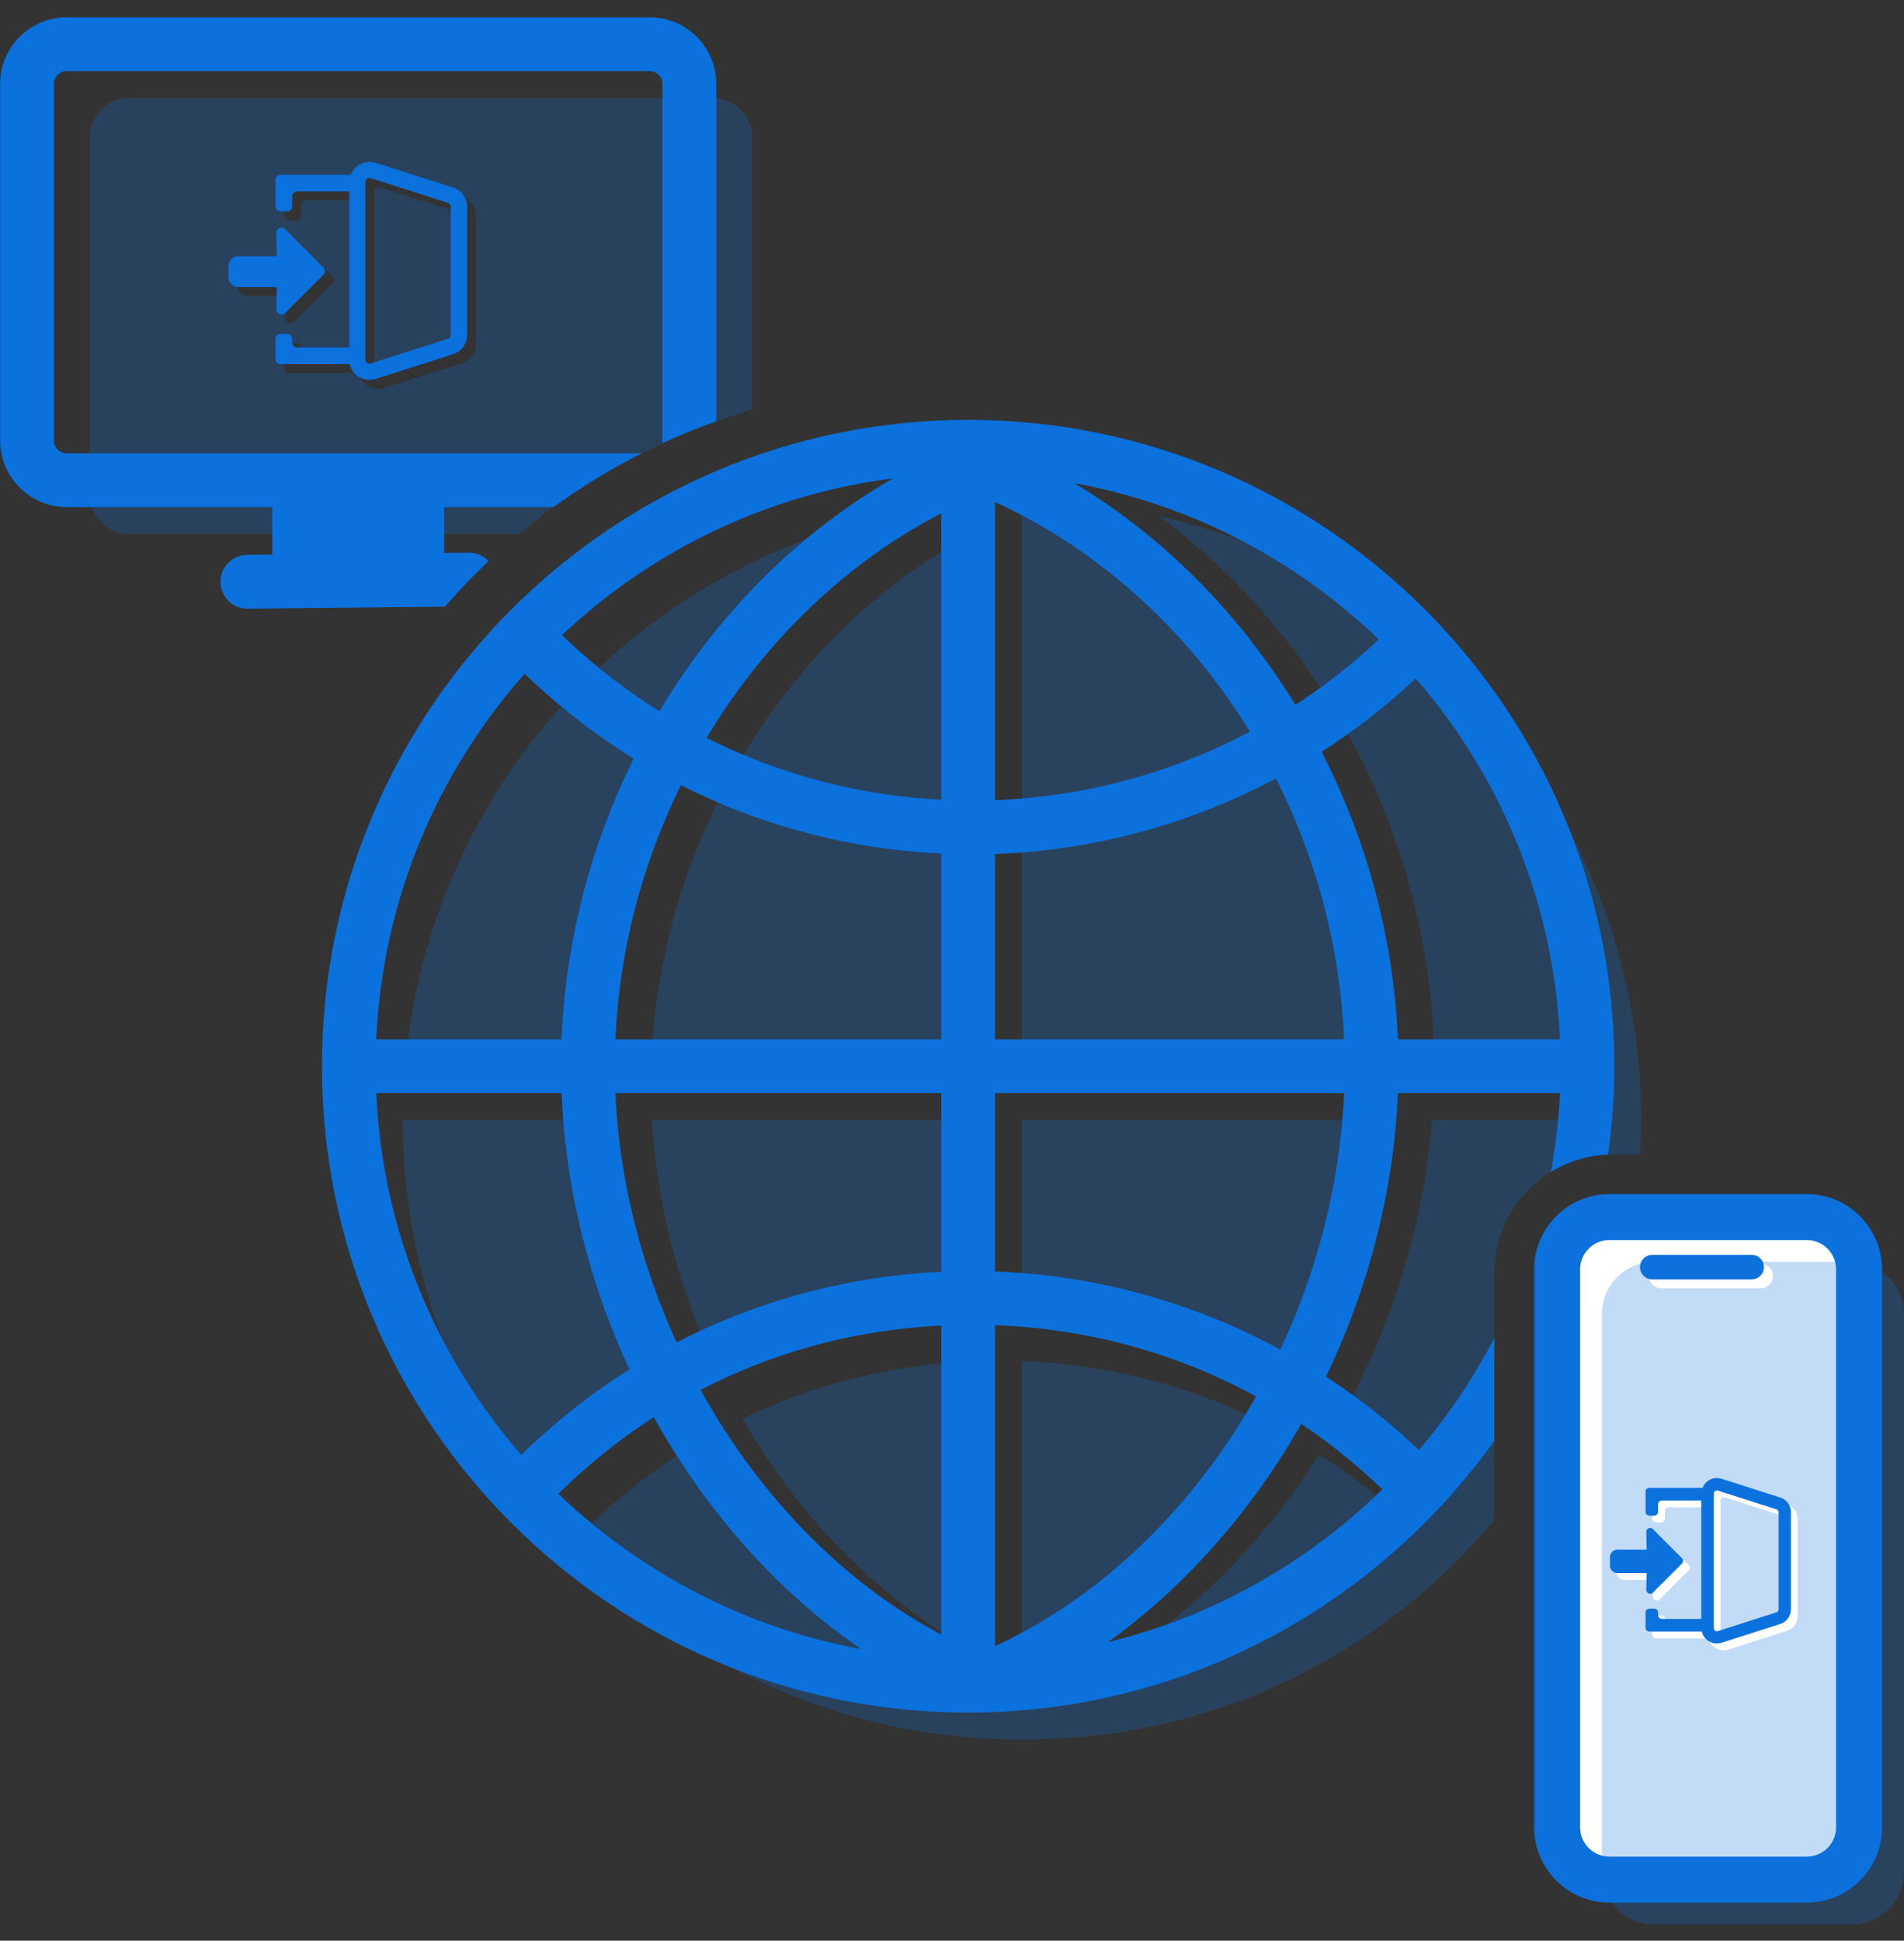
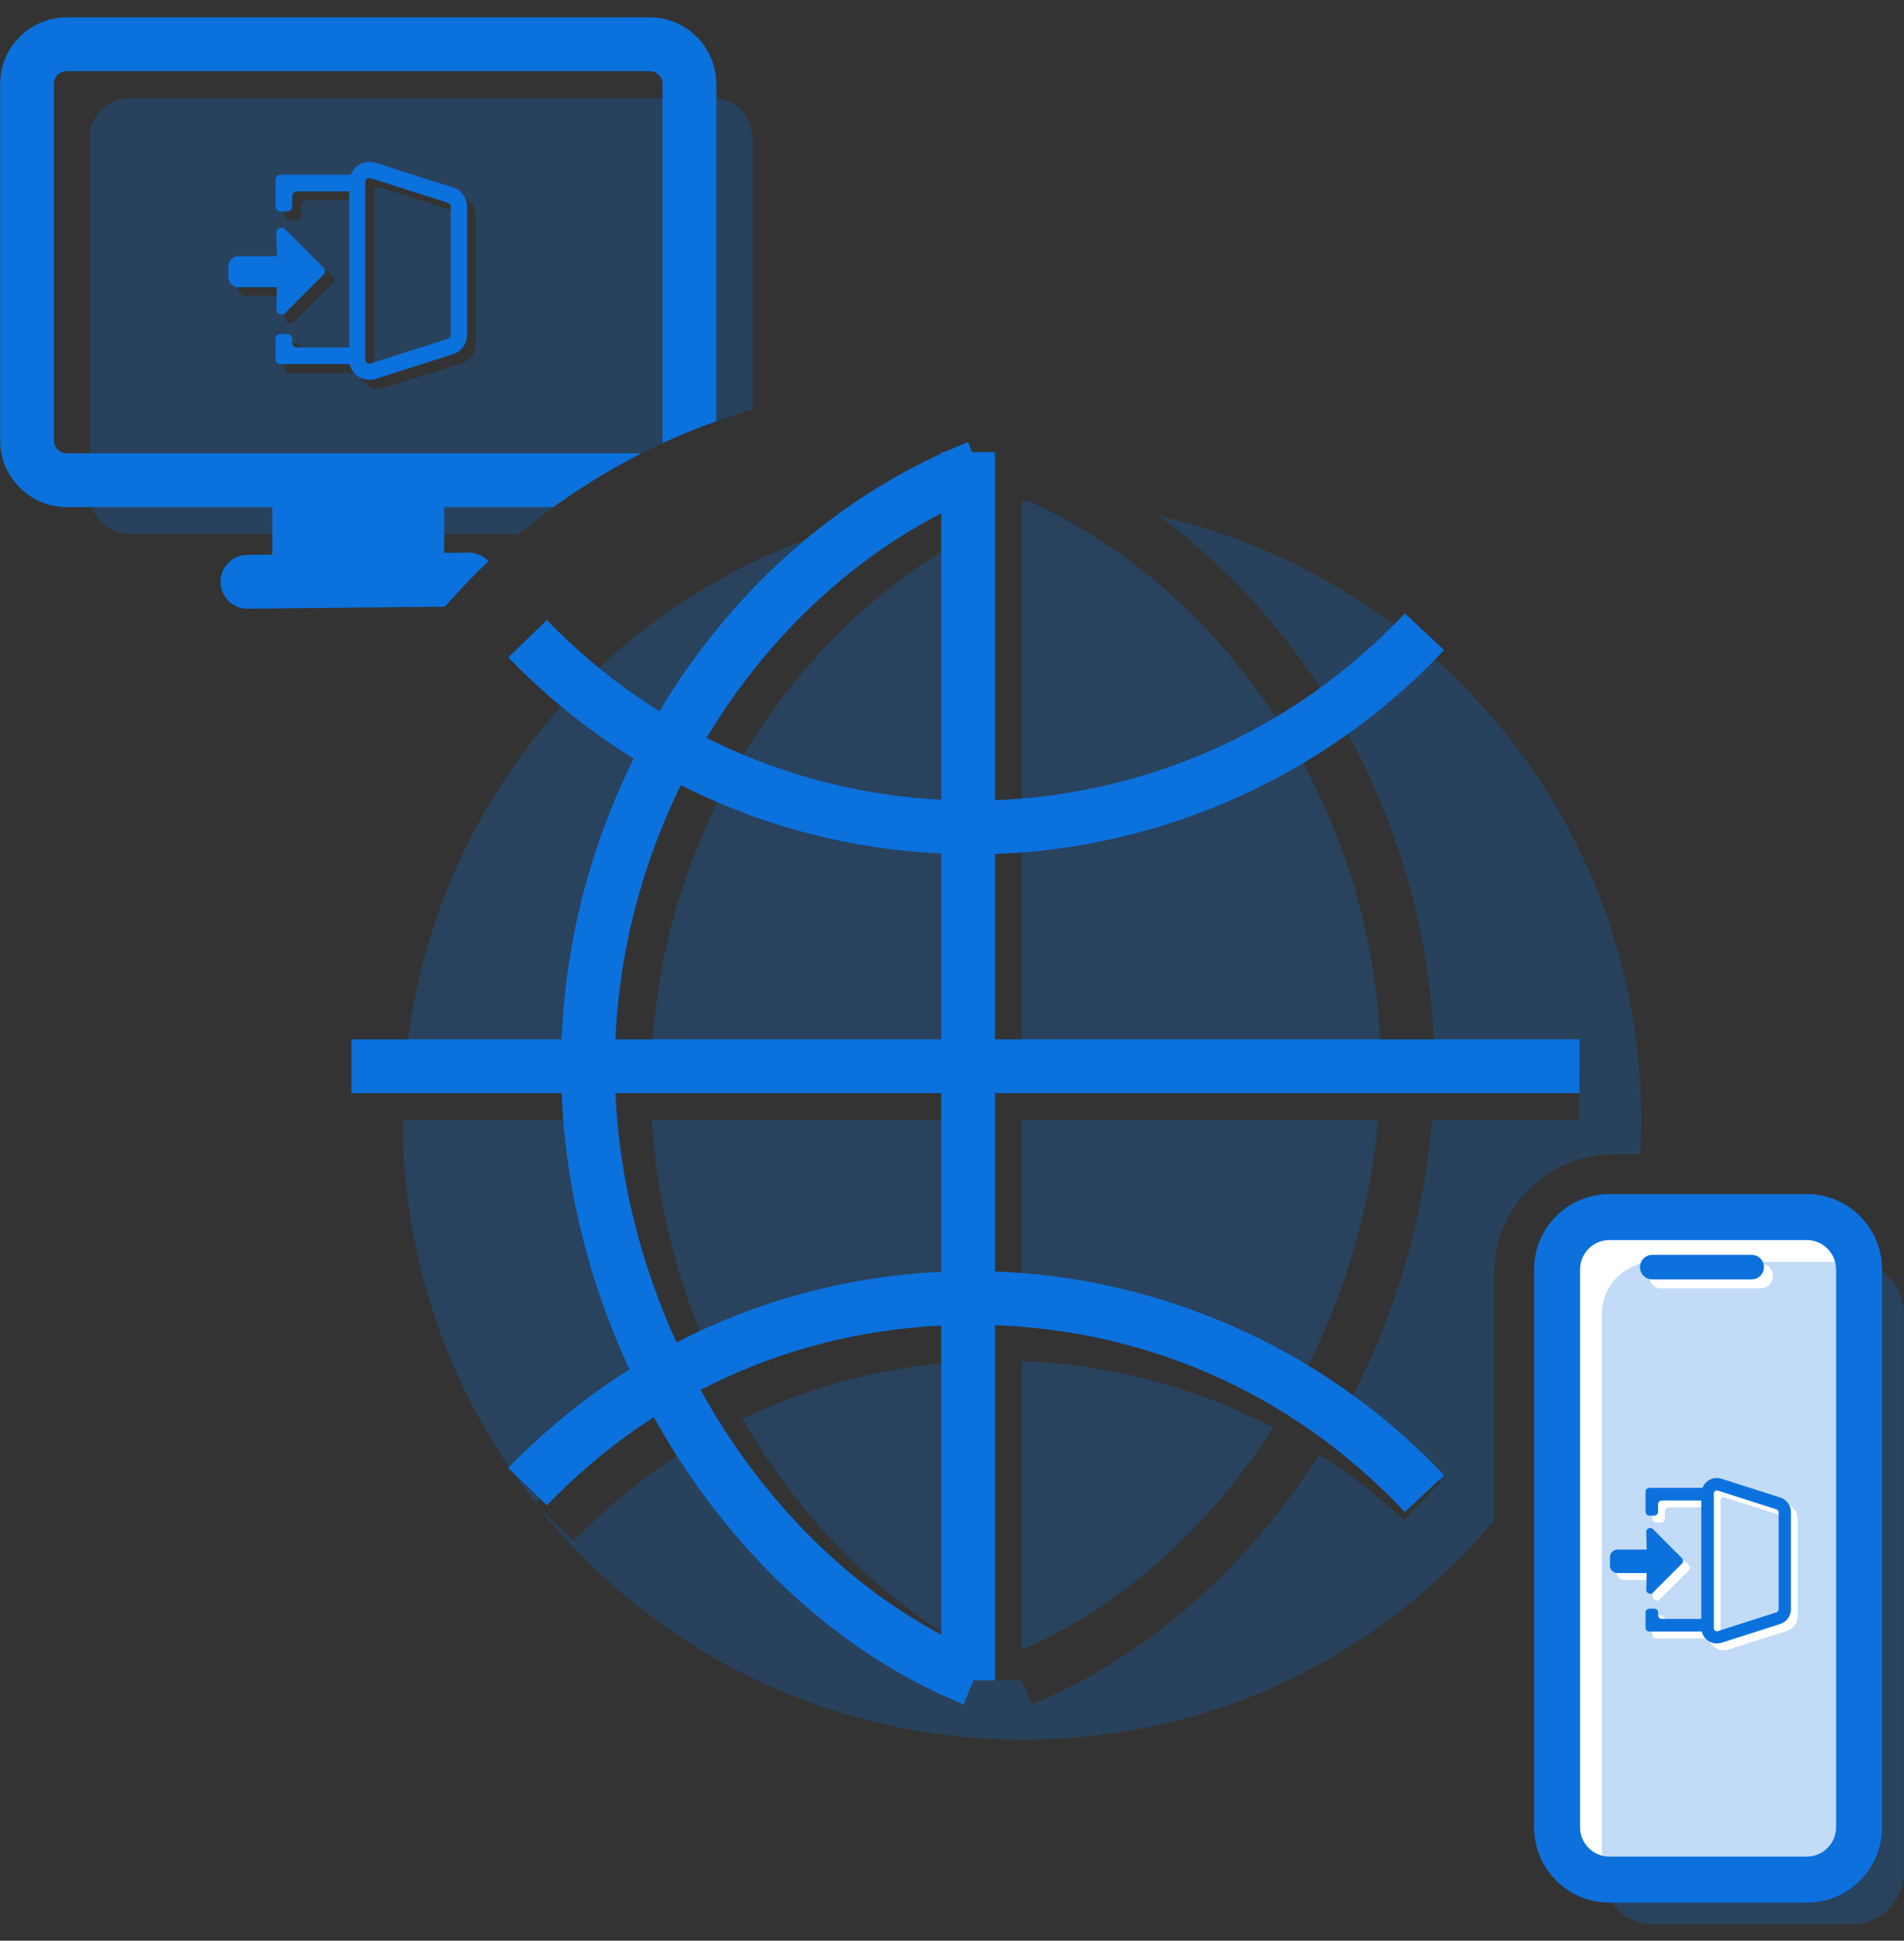
<svg xmlns="http://www.w3.org/2000/svg" width="105" height="107" viewBox="0 0 105 107" fill="none">
  <rect x="0" y="0" width="105" height="107" fill="#333333" stroke="none" />
  <g clip-path="url(#clip0_105_2660)">
    <path opacity="0.25" d="M82.408 70.183C82.408 66.575 85.344 63.644 88.947 63.644H90.45C90.485 63.016 90.504 62.389 90.504 61.756C90.504 45.504 79.146 31.912 63.937 28.462C73.131 35.253 79.092 46.75 79.092 58.79H87.099V61.756H78.968C78.523 67.331 76.858 72.778 74.253 77.627C76.096 78.803 77.841 80.153 79.462 81.67L77.436 83.835C75.978 82.466 74.406 81.255 72.75 80.187C68.811 86.39 63.285 91.368 56.884 93.972L56.345 92.648H53.38V92.519L52.693 93.844C46.816 90.799 41.834 85.723 38.339 79.638C35.912 81.097 33.658 82.876 31.632 84.972L29.685 83.088C35.942 90.903 45.556 95.91 56.345 95.91C67.135 95.91 76.131 91.214 82.398 83.83V70.188L82.408 70.183Z" fill="#0B71DD" />
    <path opacity="0.25" d="M25.197 11.687L20.936 10.327C20.912 10.317 20.887 10.317 20.867 10.317C20.808 10.317 20.763 10.342 20.734 10.362C20.699 10.387 20.64 10.446 20.64 10.545V20.326C20.64 20.425 20.699 20.485 20.734 20.509C20.768 20.534 20.842 20.573 20.936 20.544L25.197 19.185C25.291 19.155 25.355 19.071 25.355 18.972V11.909C25.355 11.81 25.291 11.726 25.197 11.696V11.687Z" fill="#0B71DD" />
    <path opacity="0.25" d="M39.293 5.404H7.136C5.93 5.404 4.951 6.383 4.951 7.589V27.256C4.951 28.462 5.93 29.441 7.136 29.441H28.617C32.339 26.332 36.708 23.979 41.483 22.59V7.589C41.483 6.383 40.504 5.404 39.298 5.404H39.293ZM13.092 15.779V15.171C13.092 14.87 13.339 14.622 13.64 14.622H15.766L15.731 13.337C15.726 13.08 16.033 12.947 16.216 13.13L18.326 15.24C18.435 15.349 18.435 15.532 18.326 15.641L16.216 17.751C16.033 17.934 15.721 17.801 15.731 17.544L15.761 16.328H13.636C13.334 16.328 13.087 16.081 13.087 15.779H13.092ZM26.249 18.962C26.249 19.451 25.938 19.881 25.468 20.03L21.208 21.389C21.094 21.424 20.98 21.443 20.862 21.443C20.629 21.443 20.402 21.369 20.204 21.226C19.982 21.063 19.834 20.83 19.774 20.573H15.959C15.805 20.573 15.682 20.45 15.682 20.297V19.184C15.682 19.031 15.805 18.908 15.959 18.908H16.324C16.477 18.908 16.601 19.031 16.601 19.184V19.382C16.601 19.535 16.725 19.659 16.878 19.659H19.75V11.049H16.878C16.725 11.049 16.601 11.172 16.601 11.326V11.879C16.601 12.032 16.477 12.156 16.324 12.156H15.959C15.805 12.156 15.682 12.032 15.682 11.879V10.411C15.682 10.258 15.805 10.134 15.959 10.134H19.829C19.903 9.942 20.026 9.769 20.204 9.64C20.496 9.428 20.862 9.368 21.208 9.477L25.468 10.836C25.933 10.985 26.249 11.415 26.249 11.904V18.967V18.962Z" fill="#0B71DD" />
    <path d="M24.979 10.337L20.719 8.978C20.373 8.869 20.007 8.929 19.715 9.141C19.542 9.27 19.419 9.443 19.34 9.635H15.47C15.316 9.635 15.193 9.759 15.193 9.912V11.38C15.193 11.534 15.316 11.657 15.47 11.657H15.835C15.989 11.657 16.112 11.534 16.112 11.38V10.827C16.112 10.673 16.236 10.55 16.389 10.55H19.261V19.16H16.389C16.236 19.16 16.112 19.037 16.112 18.883V18.686C16.112 18.532 15.989 18.409 15.835 18.409H15.47C15.316 18.409 15.193 18.532 15.193 18.686V19.798C15.193 19.951 15.316 20.074 15.47 20.074H19.285C19.345 20.336 19.493 20.564 19.715 20.727C19.913 20.87 20.14 20.944 20.373 20.944C20.486 20.944 20.605 20.925 20.719 20.89L24.979 19.531C25.444 19.382 25.76 18.952 25.76 18.463V11.4C25.76 10.911 25.449 10.481 24.979 10.332V10.337ZM24.861 18.468C24.861 18.567 24.797 18.651 24.703 18.681L20.442 20.04C20.348 20.07 20.274 20.035 20.239 20.005C20.205 19.976 20.145 19.921 20.145 19.822V10.041C20.145 9.942 20.205 9.883 20.239 9.858C20.264 9.838 20.309 9.813 20.373 9.813C20.393 9.813 20.417 9.813 20.442 9.823L24.703 11.182C24.797 11.212 24.861 11.301 24.861 11.395V18.458V18.468Z" fill="#0B71DD" />
    <path d="M17.832 14.746L15.721 12.636C15.539 12.453 15.227 12.586 15.237 12.843L15.272 14.128H13.146C12.845 14.128 12.598 14.375 12.598 14.677V15.285C12.598 15.586 12.845 15.833 13.146 15.833H15.272L15.242 17.049C15.237 17.306 15.543 17.44 15.726 17.257L17.837 15.146C17.946 15.038 17.946 14.855 17.837 14.746H17.832Z" fill="#0B71DD" />
    <path d="M26.942 30.938C26.67 30.647 26.279 30.464 25.849 30.469L24.495 30.484V27.958H30.525C32.057 26.846 33.683 25.852 35.384 24.992H3.676C3.291 24.992 2.974 24.676 2.974 24.291V4.624C2.974 4.238 3.291 3.922 3.676 3.922H35.833C36.219 3.922 36.535 4.238 36.535 4.624V24.291C36.535 24.345 36.53 24.394 36.516 24.444C37.489 23.994 38.483 23.584 39.501 23.223V4.624C39.501 2.602 37.855 0.956 35.833 0.956H3.676C1.655 0.956 0.009 2.602 0.009 4.624V24.291C0.009 26.312 1.655 27.958 3.676 27.958H15.015V30.578L13.631 30.592C12.81 30.602 12.153 31.27 12.163 32.09C12.173 32.91 12.84 33.568 13.661 33.558L24.534 33.449C25.296 32.574 26.101 31.734 26.942 30.938Z" fill="#0B71DD" />
    <g opacity="0.25">
      <path d="M75.998 61.751H56.355V72.076C61.768 72.264 66.997 73.663 71.707 76.144C74.05 71.745 75.563 66.812 75.998 61.751Z" fill="#0B71DD" />
      <path d="M70.21 78.704C65.954 76.485 61.239 75.225 56.355 75.042V90.972C61.916 88.545 66.725 84.156 70.21 78.704Z" fill="#0B71DD" />
      <path d="M53.39 29.564C43.164 35.12 36.264 46.646 35.908 58.786H53.39V29.564Z" fill="#0B71DD" />
      <path d="M53.39 90.839V75.057C49.005 75.284 44.794 76.367 40.939 78.225C44.013 83.553 48.318 88.026 53.39 90.834V90.839Z" fill="#0B71DD" />
      <path d="M53.39 61.751H35.952C36.229 66.55 37.504 71.29 39.56 75.6C43.836 73.519 48.521 72.323 53.39 72.091V61.751Z" fill="#0B71DD" />
      <path d="M32.982 61.751H22.206C22.206 69.733 24.95 77.063 29.537 82.881C31.78 80.568 34.277 78.606 36.965 77.009C34.677 72.264 33.263 67.04 32.982 61.751Z" fill="#0B71DD" />
      <path d="M56.682 27.608C56.573 27.608 56.464 27.598 56.355 27.598V58.786H76.131C76.131 45.411 68.193 32.778 56.682 27.608Z" fill="#0B71DD" />
      <path d="M49.836 28.23C35.043 31.092 23.655 43.498 22.34 58.786H32.942C33.278 46.444 39.867 34.666 49.841 28.23H49.836Z" fill="#0B71DD" />
    </g>
    <path d="M53.142 93.972C40.277 88.733 30.94 73.934 30.94 58.785C30.94 43.636 40.168 29.643 53.385 24.374L54.482 27.127C42.367 31.956 33.906 44.975 33.906 58.78C33.906 72.585 42.466 86.415 54.26 91.219L53.142 93.967V93.972Z" fill="#0B71DD" />
-     <path d="M54.917 93.972L53.8 91.224C65.593 86.419 74.154 72.778 74.154 58.785C74.154 44.792 65.692 31.961 53.578 27.132L54.675 24.379C67.887 29.648 77.12 43.799 77.12 58.79C77.12 73.781 67.783 88.733 54.917 93.977V93.972Z" fill="#0B71DD" />
    <path d="M53.637 47.101C43.895 47.101 34.8 43.246 28.029 36.247L30.159 34.186C36.372 40.602 44.71 44.141 53.637 44.141C62.563 44.141 71.228 40.473 77.471 33.815L79.635 35.842C72.923 42.999 63.448 47.106 53.637 47.106V47.101Z" fill="#0B71DD" />
    <path d="M77.471 83.365C71.228 76.707 62.761 73.04 53.637 73.04C44.513 73.04 36.367 76.574 30.159 82.994L28.029 80.933C34.805 73.934 43.9 70.079 53.637 70.079C63.374 70.079 72.923 74.186 79.635 81.344L77.471 83.37V83.365Z" fill="#0B71DD" />
    <path d="M87.104 57.303H19.384V60.268H87.104V57.303Z" fill="#0B71DD" />
    <path d="M54.872 24.928H51.907V92.647H54.872V24.928Z" fill="#0B71DD" />
-     <path d="M82.408 73.766C76.966 84.265 66.008 91.456 53.39 91.456C35.374 91.456 20.718 76.801 20.718 58.785C20.718 40.769 35.374 26.114 53.39 26.114C71.406 26.114 86.061 40.769 86.061 58.785C86.061 60.777 85.873 62.724 85.527 64.618C86.451 64.044 87.529 63.703 88.686 63.654C88.903 62.062 89.026 60.436 89.026 58.785C89.026 39.138 73.042 23.148 53.39 23.148C33.738 23.148 17.753 39.138 17.753 58.785C17.753 78.432 33.738 94.422 53.39 94.422C65.346 94.422 75.938 88.496 82.408 79.431V73.766Z" fill="#0B71DD" />
    <path d="M99.638 67.1H88.755C87.16 67.1 85.868 68.392 85.868 69.986V100.744C85.868 102.339 87.16 103.631 88.755 103.631H99.638C101.233 103.631 102.525 102.339 102.525 100.744V69.986C102.525 68.392 101.233 67.1 99.638 67.1Z" fill="white" />
    <path d="M99.638 65.834H88.754C86.466 65.834 84.603 67.697 84.603 69.986V100.749C84.603 103.038 86.466 104.901 88.754 104.901H99.638C101.927 104.901 103.79 103.038 103.79 100.749V69.986C103.79 67.697 101.927 65.834 99.638 65.834ZM101.254 100.749C101.254 101.639 100.528 102.365 99.638 102.365H88.754C87.865 102.365 87.138 101.639 87.138 100.749V69.986C87.138 69.096 87.865 68.37 88.754 68.37H99.638C100.528 68.37 101.254 69.096 101.254 69.986V100.749Z" fill="#0C71DD" />
    <path d="M96.599 69.185H91.117C90.741 69.185 90.44 69.486 90.44 69.862C90.44 70.237 90.741 70.539 91.117 70.539H96.599C96.974 70.539 97.276 70.237 97.276 69.862C97.276 69.486 96.974 69.185 96.599 69.185Z" fill="#0C71DD" />
    <g opacity="0.25">
      <path d="M98.339 83.588L95.106 82.555C95.106 82.555 95.072 82.545 95.052 82.545C95.007 82.545 94.973 82.565 94.953 82.579C94.928 82.599 94.884 82.644 94.884 82.718V90.137C94.884 90.211 94.928 90.255 94.953 90.275C94.978 90.295 95.032 90.325 95.106 90.3L98.339 89.267C98.408 89.242 98.457 89.178 98.457 89.104V83.746C98.457 83.672 98.408 83.608 98.339 83.583V83.588Z" fill="#0B71DD" />
      <path d="M102.11 69.57H91.226C89.634 69.57 88.339 70.86 88.339 72.457V103.22C88.339 104.812 89.629 106.107 91.226 106.107H102.11C103.701 106.107 104.996 104.817 104.996 103.22V72.457C104.996 70.865 103.706 69.57 102.11 69.57ZM91.616 69.679H97.098C97.473 69.679 97.775 69.981 97.775 70.356C97.775 70.732 97.473 71.033 97.098 71.033H91.616C91.241 71.033 90.939 70.732 90.939 70.356C90.939 69.981 91.241 69.679 91.616 69.679ZM89.155 86.692V86.227C89.155 86 89.343 85.812 89.57 85.812H91.181L91.157 84.838C91.157 84.645 91.389 84.542 91.522 84.68L93.124 86.281C93.208 86.366 93.208 86.504 93.124 86.588L91.522 88.189C91.384 88.328 91.152 88.224 91.157 88.031L91.181 87.112H89.57C89.343 87.112 89.155 86.924 89.155 86.697V86.692ZM99.139 89.109C99.139 89.48 98.902 89.806 98.546 89.919L95.314 90.952C95.23 90.982 95.141 90.992 95.052 90.992C94.874 90.992 94.701 90.938 94.552 90.829C94.384 90.705 94.271 90.532 94.226 90.335H91.33C91.216 90.335 91.122 90.241 91.122 90.127V89.282C91.122 89.168 91.216 89.074 91.33 89.074H91.606C91.72 89.074 91.814 89.168 91.814 89.282V89.43C91.814 89.544 91.908 89.638 92.022 89.638H94.196V83.108H92.022C91.908 83.108 91.814 83.202 91.814 83.316V83.736C91.814 83.85 91.72 83.944 91.606 83.944H91.33C91.216 83.944 91.122 83.85 91.122 83.736V82.619C91.122 82.505 91.216 82.411 91.33 82.411H94.266C94.325 82.263 94.419 82.135 94.552 82.036C94.775 81.873 95.052 81.828 95.314 81.912L98.546 82.945C98.902 83.059 99.139 83.385 99.139 83.756V89.114V89.109Z" fill="#0B71DD" />
    </g>
    <path d="M98.171 82.565L94.938 81.532C94.676 81.448 94.399 81.492 94.177 81.655C94.043 81.754 93.949 81.883 93.89 82.031H90.954C90.841 82.031 90.747 82.125 90.747 82.239V83.356C90.747 83.469 90.841 83.563 90.954 83.563H91.231C91.345 83.563 91.439 83.469 91.439 83.356V82.936C91.439 82.822 91.532 82.728 91.646 82.728H93.821V89.257H91.646C91.532 89.257 91.439 89.163 91.439 89.05V88.901C91.439 88.788 91.345 88.694 91.231 88.694H90.954C90.841 88.694 90.747 88.788 90.747 88.901V89.746C90.747 89.86 90.841 89.954 90.954 89.954H93.851C93.895 90.152 94.009 90.325 94.177 90.448C94.325 90.557 94.498 90.612 94.676 90.612C94.765 90.612 94.849 90.597 94.938 90.572L98.171 89.539C98.526 89.425 98.764 89.099 98.764 88.728V83.371C98.764 83 98.526 82.674 98.171 82.56V82.565ZM98.087 88.733C98.087 88.807 98.037 88.872 97.968 88.896L94.735 89.929C94.666 89.954 94.607 89.924 94.582 89.905C94.557 89.885 94.513 89.84 94.513 89.766V82.347C94.513 82.273 94.557 82.229 94.582 82.209C94.602 82.194 94.636 82.174 94.681 82.174C94.696 82.174 94.716 82.174 94.735 82.184L97.968 83.217C98.037 83.242 98.087 83.306 98.087 83.38V88.738V88.733Z" fill="#0B71DD" />
    <path d="M92.753 85.906L91.152 84.305C91.013 84.166 90.781 84.27 90.786 84.463L90.811 85.437H89.199C88.972 85.437 88.784 85.624 88.784 85.852V86.316C88.784 86.544 88.972 86.731 89.199 86.731H90.811L90.786 87.651C90.786 87.844 91.018 87.948 91.152 87.809L92.753 86.208C92.837 86.124 92.837 85.985 92.753 85.901V85.906Z" fill="#0B71DD" />
  </g>
  <defs>
    <clipPath id="clip0_105_2660">
      <rect width="104.983" height="105.151" fill="white" transform="translate(0.009 0.956)" />
    </clipPath>
  </defs>
</svg>